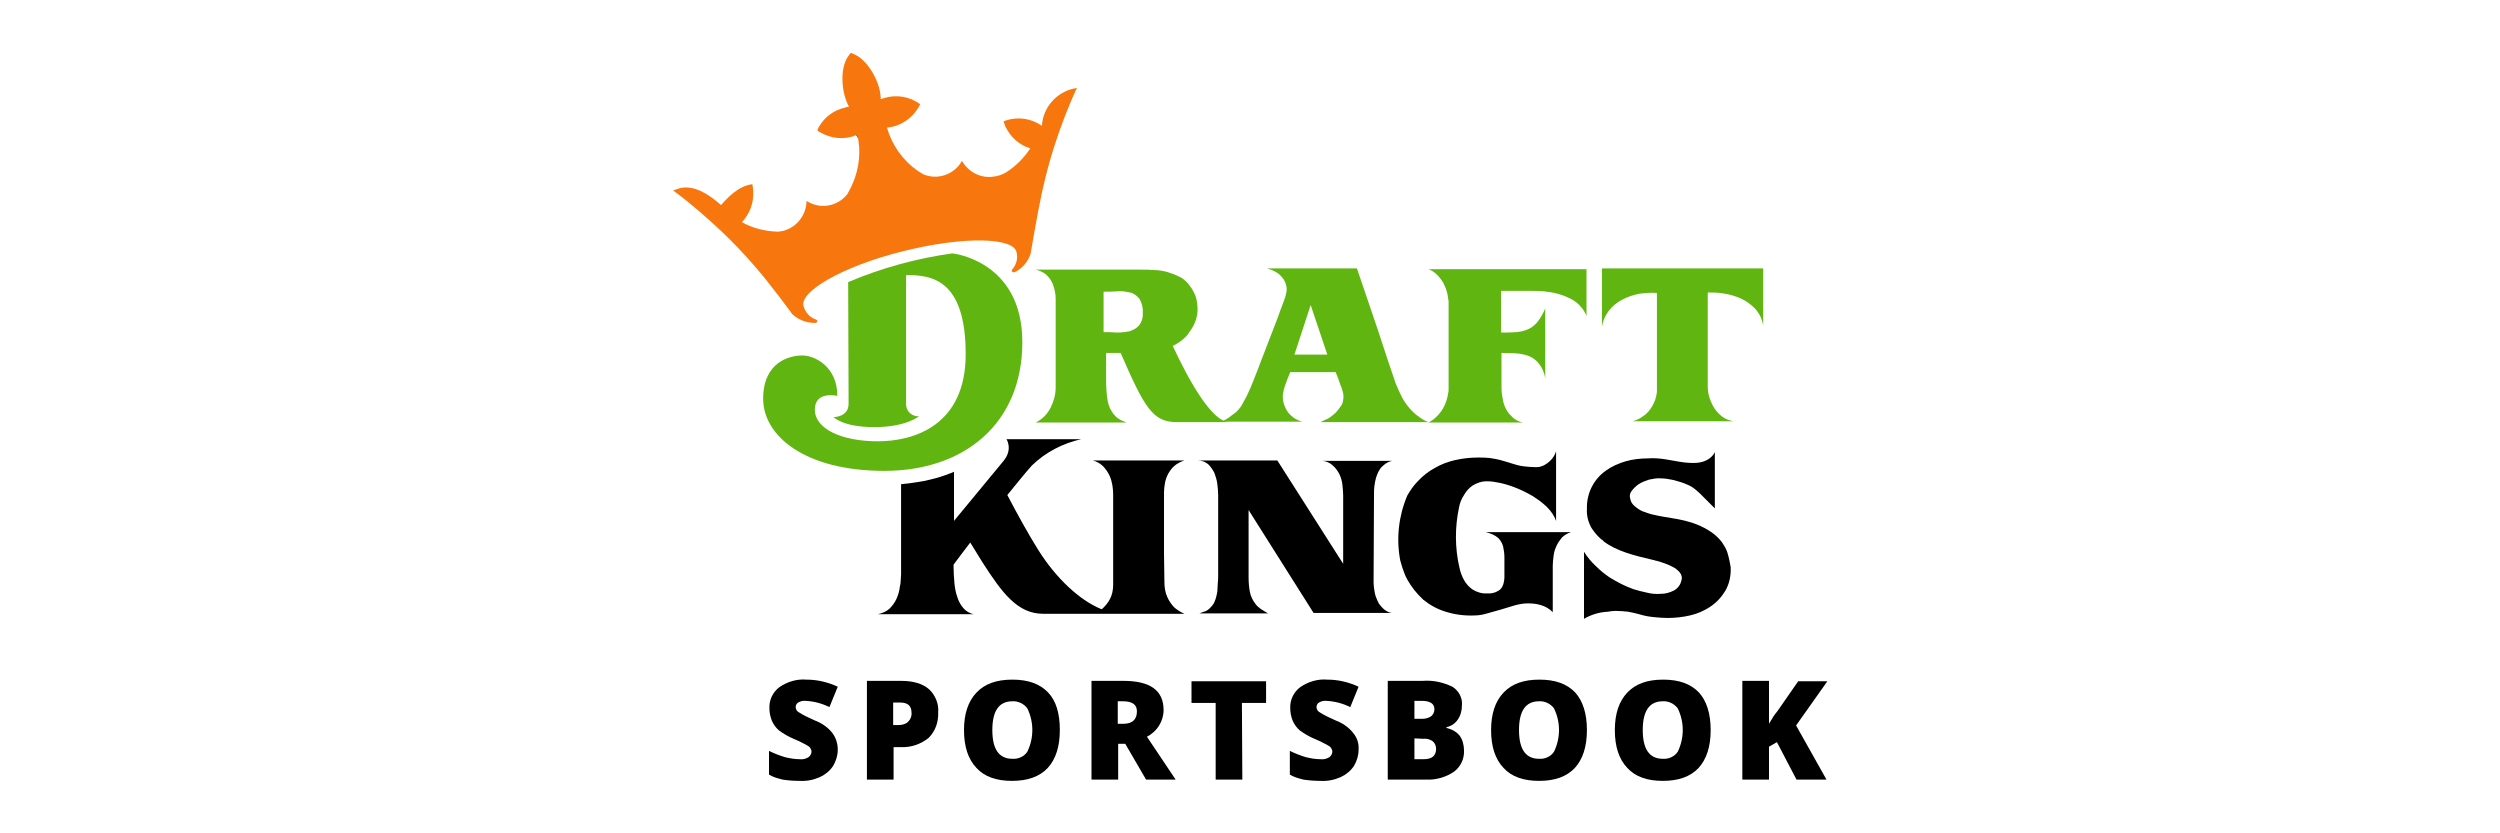
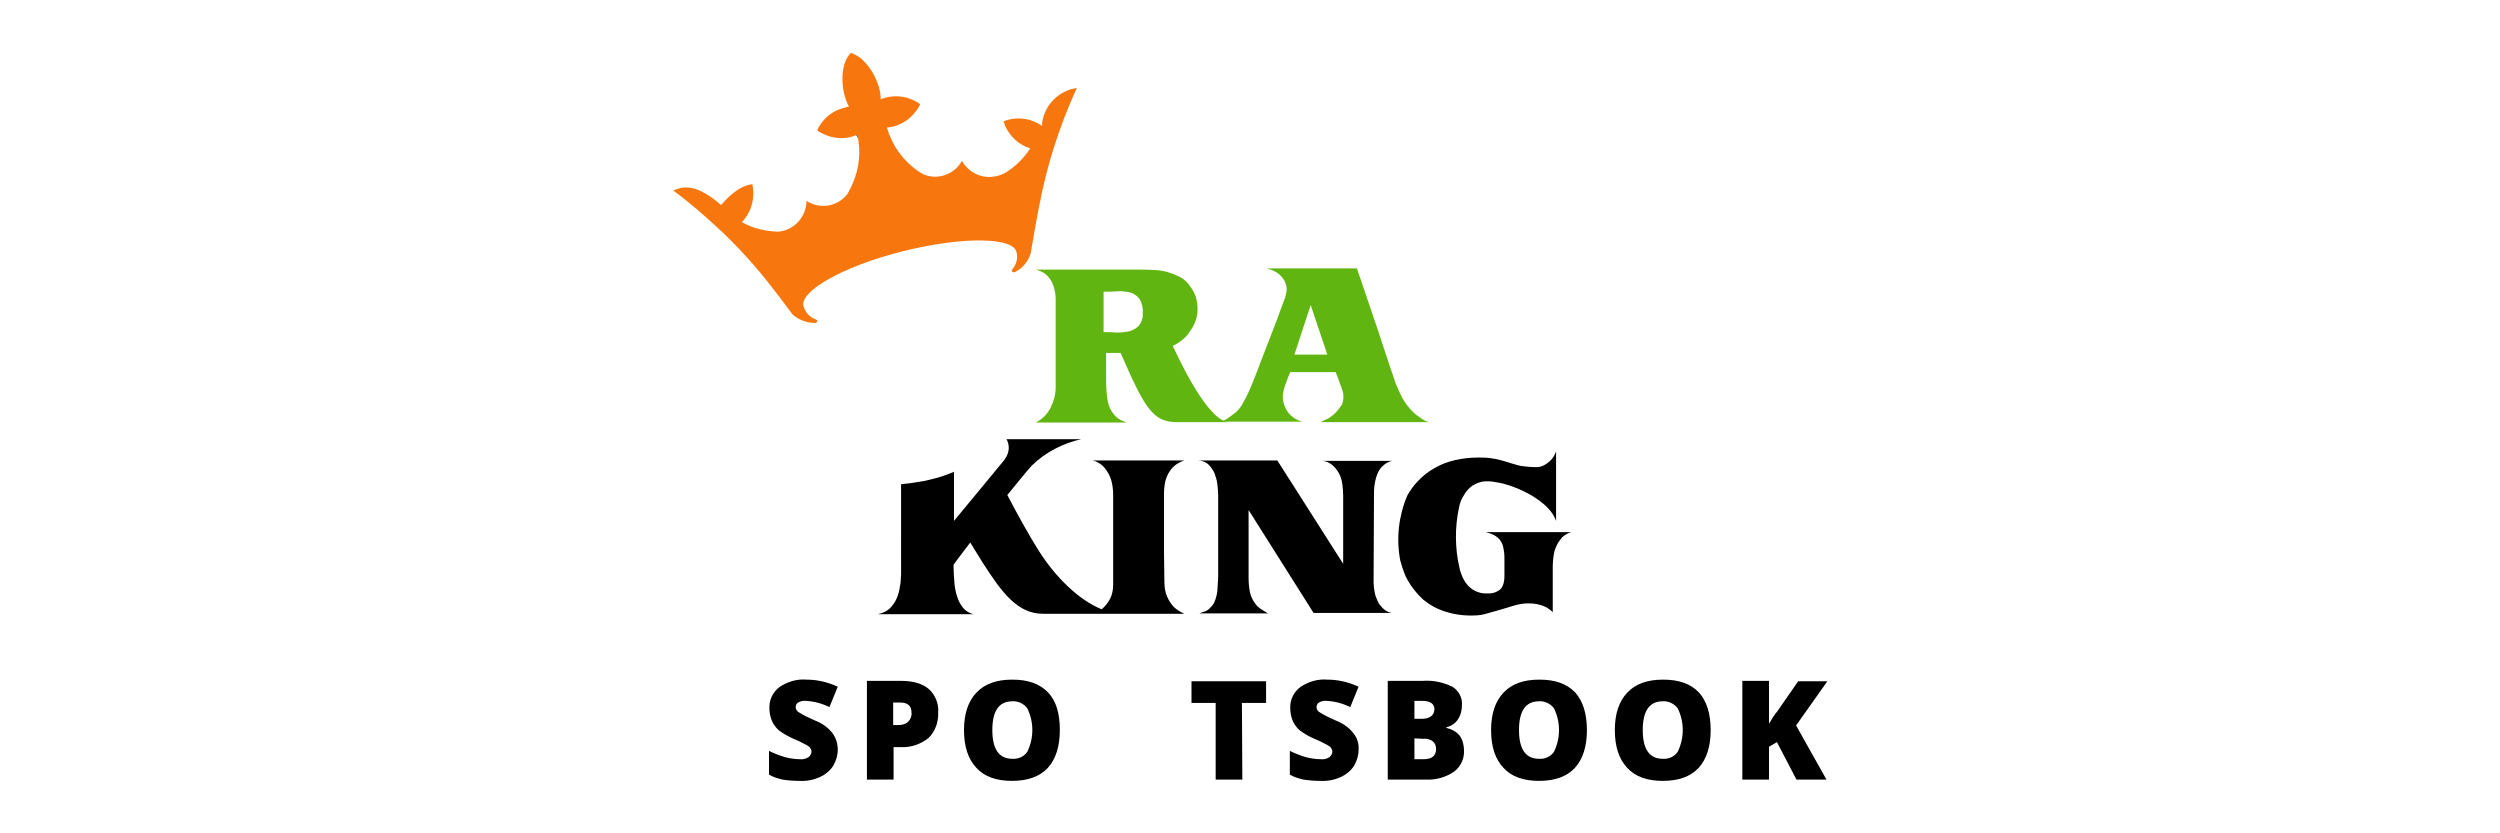
<svg xmlns="http://www.w3.org/2000/svg" version="1.1" id="Warstwa_3" x="0px" y="0px" viewBox="0 0 600 200" style="enable-background:new 0 0 600 200;" xml:space="preserve">
  <style type="text/css">
	.st0{fill:#010101;}
	.st1{fill:#61B510;}
	.st2{fill:#F7760D;}
</style>
  <g transform="translate(-24.939 -39.19)">
    <path d="M226,219.1c0,1.4-0.4,2.7-1.1,3.9c-0.8,1.2-1.9,2.1-3.2,2.7c-1.6,0.7-3.2,1-4.9,0.9c-1.3,0-2.7-0.1-4-0.3   c-1.2-0.3-2.3-0.6-3.3-1.2v-5.7c1.2,0.6,2.5,1.1,3.8,1.5c1.2,0.3,2.4,0.5,3.6,0.5c0.7,0.1,1.5-0.1,2.1-0.5c0.4-0.3,0.7-0.8,0.7-1.3   c0-0.3-0.1-0.6-0.3-0.9c-0.2-0.3-0.5-0.5-0.9-0.7c-0.4-0.2-1.4-0.8-3.1-1.5c-1.2-0.5-2.4-1.2-3.5-2c-0.7-0.6-1.3-1.4-1.7-2.3   c-0.4-1-0.6-2-0.6-3c-0.1-2,0.8-3.9,2.4-5.1c1.9-1.3,4.2-2,6.5-1.8c2.6,0,5.1,0.6,7.5,1.7l-2,4.9c-1.8-0.9-3.7-1.4-5.7-1.5   c-0.6-0.1-1.3,0.1-1.8,0.4c-0.4,0.2-0.6,0.7-0.6,1.1c0,0.5,0.3,1,0.7,1.2c1.2,0.8,2.6,1.4,3.9,2c1.6,0.6,3.1,1.6,4.2,3   C225.6,216.3,226,217.7,226,219.1z" />
    <path d="M250.1,210.2c0.1,2.3-0.7,4.5-2.3,6.1c-1.9,1.5-4.2,2.3-6.6,2.2h-1.8v7.8H233v-23.7h8.2c3,0,5.2,0.7,6.7,2   C249.4,206,250.3,208.1,250.1,210.2L250.1,210.2z M239.4,213.2h1.2c0.8,0,1.7-0.2,2.3-0.8c0.6-0.6,0.9-1.4,0.8-2.2   c0-1.6-0.9-2.4-2.7-2.4h-1.7V213.2z" />
    <path d="M279.3,214.4c0,4-1,7-2.9,9.1c-2,2.1-4.8,3.1-8.6,3.1c-3.7,0-6.6-1-8.5-3.1c-2-2.1-3-5.1-3-9.1c0-3.9,1-6.9,3-9   c2-2.1,4.8-3.1,8.6-3.1c3.8,0,6.6,1,8.6,3.1C278.4,207.4,279.3,210.4,279.3,214.4L279.3,214.4z M263.1,214.4c0,4.6,1.6,6.9,4.8,6.9   c1.4,0.1,2.8-0.5,3.6-1.7c1.6-3.3,1.6-7.1,0-10.4c-0.8-1.1-2.2-1.8-3.6-1.7C264.7,207.5,263.1,209.8,263.1,214.4L263.1,214.4z" />
-     <path d="M293.3,217.7v8.6h-6.4v-23.7h7.7c6.4,0,9.6,2.3,9.6,7c0,2.7-1.6,5.2-4,6.4l6.9,10.3H300l-5-8.6H293.3z M293.3,212.9h1.2   c2.2,0,3.3-1,3.3-3c0-1.6-1.1-2.4-3.3-2.4h-1.3V212.9z" />
    <path d="M323.1,226.3h-6.4v-18.4h-5.8v-5.2h17.9v5.2h-5.8L323.1,226.3z" />
    <path d="M351,219.1c0,1.4-0.4,2.7-1.1,3.9c-0.8,1.2-1.9,2.1-3.2,2.7c-1.6,0.7-3.2,1-4.9,0.9c-1.3,0-2.7-0.1-4-0.3   c-1.2-0.3-2.3-0.6-3.3-1.2v-5.7c1.2,0.6,2.5,1.1,3.8,1.5c1.2,0.3,2.4,0.5,3.6,0.5c0.7,0.1,1.5-0.1,2.1-0.5c0.4-0.3,0.7-0.8,0.7-1.3   c0-0.3-0.1-0.6-0.3-0.9c-0.2-0.3-0.5-0.5-0.9-0.7c-0.4-0.2-1.4-0.8-3.1-1.5c-1.2-0.5-2.4-1.2-3.5-2c-0.7-0.6-1.3-1.4-1.7-2.3   c-0.4-1-0.6-2-0.6-3c-0.1-2,0.8-3.9,2.4-5.1c1.9-1.3,4.2-2,6.5-1.8c2.6,0,5.1,0.6,7.5,1.7l-2,4.9c-1.8-0.9-3.7-1.4-5.7-1.5   c-0.6-0.1-1.3,0.1-1.8,0.4c-0.4,0.2-0.6,0.7-0.6,1.1c0,0.5,0.3,1,0.7,1.2c1.2,0.8,2.6,1.4,3.9,2c1.6,0.6,3.1,1.6,4.2,3   C350.7,216.3,351.1,217.7,351,219.1L351,219.1z" />
    <path d="M358,202.6h8.3c2.5-0.2,4.9,0.3,7.2,1.4c1.5,0.9,2.5,2.7,2.3,4.5c0,1.2-0.3,2.4-1,3.4c-0.6,0.9-1.6,1.6-2.7,1.8v0.2   c1.3,0.3,2.4,0.9,3.2,1.9c0.7,1,1,2.3,1,3.5c0.1,2-0.8,3.9-2.4,5.1c-1.9,1.3-4.3,2-6.6,1.9H358L358,202.6z M364.4,211.7h1.9   c0.8,0,1.5-0.2,2.1-0.6c0.5-0.4,0.8-1,0.8-1.7c0-1.3-1-2-3-2h-1.8V211.7z M364.4,216.4v5h2.2c2,0,3-0.8,3-2.5   c0-0.7-0.3-1.4-0.8-1.8c-0.7-0.5-1.5-0.7-2.3-0.6L364.4,216.4z" />
    <path d="M405.8,214.4c0,4-1,7-2.9,9.1c-2,2.1-4.8,3.1-8.6,3.1c-3.7,0-6.6-1-8.5-3.1c-2-2.1-3-5.1-3-9.1c0-3.9,1-6.9,3-9   c2-2.1,4.8-3.1,8.6-3.1c3.8,0,6.6,1,8.6,3.1C404.8,207.4,405.8,210.4,405.8,214.4L405.8,214.4z M389.5,214.4c0,4.6,1.6,6.9,4.8,6.9   c1.4,0.1,2.8-0.5,3.6-1.7c1.6-3.3,1.6-7.1,0-10.4c-0.8-1.1-2.2-1.8-3.6-1.7C391.1,207.5,389.5,209.8,389.5,214.4L389.5,214.4z" />
    <path d="M435.5,214.4c0,4-1,7-2.9,9.1c-2,2.1-4.8,3.1-8.6,3.1c-3.7,0-6.6-1-8.5-3.1c-2-2.1-3-5.1-3-9.1c0-3.9,1-6.9,3-9   c2-2.1,4.8-3.1,8.6-3.1c3.8,0,6.6,1,8.6,3.1C434.5,207.4,435.5,210.4,435.5,214.4L435.5,214.4z M419.2,214.4c0,4.6,1.6,6.9,4.8,6.9   c1.4,0.1,2.8-0.5,3.6-1.7c1.6-3.3,1.6-7.1,0-10.4c-0.8-1.1-2.2-1.8-3.6-1.7C420.8,207.5,419.2,209.8,419.2,214.4L419.2,214.4z" />
    <path d="M463.3,226.3h-7.2l-4.7-9l-1.9,1.1v7.9h-6.4v-23.7h6.4v10.3c0.6-1,1.2-2.1,2-3l5-7.2h7l-7.5,10.6L463.3,226.3z" />
    <path class="st0" d="M230.5,71.5c0,0,0.1,0.3,0.3,0.9c-0.1-0.3-0.1-0.7-0.2-1C230.6,71.5,230.5,71.5,230.5,71.5" />
    <path class="st0" d="M230.5,71.5c0,0,0.1,0.3,0.3,0.9c-0.1-0.3-0.1-0.7-0.2-1C230.6,71.5,230.5,71.5,230.5,71.5" />
    <path class="st0" d="M230.5,71.5c0,0,0.1,0.3,0.3,0.9c-0.1-0.3-0.1-0.7-0.2-1C230.6,71.5,230.5,71.5,230.5,71.5" />
    <g>
-       <path class="st1" d="M405.8,103.8h-38c0.8,0.3,1.5,0.8,2.1,1.4c0.6,0.6,1.1,1.3,1.5,2c0.4,0.8,0.7,1.6,0.9,2.4    c0.1,0.6,0.2,1.2,0.3,1.9v21.5c-0.2,1.5-0.6,3-1.4,4.3c-0.4,0.7-0.9,1.3-1.5,1.9c-0.6,0.6-1.2,1-1.9,1.4h22.6    c-0.9-0.2-1.7-0.6-2.4-1.2c-0.6-0.6-1.2-1.2-1.6-2c-0.4-0.8-0.7-1.6-0.8-2.5c-0.2-0.9-0.3-1.8-0.3-2.7v-8.3c1.3,0,2.5,0,3.6,0.1    c1.1,0.1,2.1,0.3,3.1,0.7c0.9,0.4,1.7,1,2.3,1.8c0.8,1,1.3,2.2,1.5,3.5v-16.8c-0.5,1.2-1.1,2.3-1.9,3.3c-0.6,0.7-1.3,1.3-2.2,1.7    c-0.9,0.4-1.8,0.6-2.8,0.7c-1,0.1-2.3,0.1-3.7,0.1V109l6.9,0c1.1,0,2.2,0,3.3,0.1c1.1,0.1,2.3,0.3,3.4,0.6    c1.1,0.3,2.1,0.7,3.1,1.2c1,0.5,1.9,1.2,2.6,2.1c0.3,0.3,0.5,0.6,0.7,1c0.2,0.3,0.4,0.7,0.5,1.1V103.8z" />
-       <path class="st1" d="M409.4,103.8v13.9c0.2-1.5,0.8-2.8,1.7-4c0.9-1.1,2-2,3.2-2.6c1.3-0.7,2.6-1.1,4-1.4c1.4-0.2,2.9-0.3,4.3-0.2    v23.8c-0.1,0.6-0.2,1.2-0.4,1.8c-0.3,0.8-0.7,1.6-1.2,2.3c-0.5,0.7-1.1,1.3-1.9,1.8c-0.7,0.5-1.5,0.9-2.4,1.1H441    c-1-0.2-1.9-0.5-2.7-1.1c-0.8-0.6-1.4-1.3-1.9-2c-0.5-0.8-0.9-1.7-1.2-2.6c-0.3-0.9-0.4-1.9-0.4-2.8v-22.4h1.2c1,0,2,0.1,3,0.3    c1.3,0.2,2.5,0.6,3.7,1.1c1.3,0.6,2.4,1.4,3.4,2.4c1.1,1.2,1.8,2.6,2,4.2v-13.8H409.4z" />
      <path class="st1" d="M345.1,138.6c-0.6,0.5-1.2,1-2,1.3c-0.6,0.3-1.1,0.5-1.2,0.6h26c-0.4-0.1-0.8-0.2-1.2-0.5    c-0.4-0.2-0.7-0.4-1.1-0.7c-0.9-0.6-1.8-1.4-2.5-2.3c-0.7-0.8-1.3-1.7-1.8-2.7c-0.5-1-1-2.1-1.4-3.1l-1.9-5.6l-2.5-7.6l-4.9-14.4    H329c0.7,0.2,1.3,0.4,2,0.8c0.6,0.3,1.1,0.7,1.5,1.2c0.5,0.5,0.9,1.2,1.1,2c0.2,0.7,0.2,1.4,0,2c-0.1,0.7-0.3,1.3-0.6,2    c-0.6,1.6-1.1,2.9-1.4,3.8c-0.1,0.3-0.2,0.5-0.3,0.8l-3.9,10.1c-0.2,0.6-0.5,1.4-1,2.6c-0.4,1.1-0.9,2.3-1.4,3.5    c-0.5,1.2-1.1,2.4-1.7,3.4c-0.4,0.9-1,1.6-1.7,2.3c-0.5,0.4-1.1,0.8-1.6,1.2c-0.5,0.4-1,0.6-1.3,0.8c-0.2,0.1-0.4,0.2-0.5,0.3    h19.4c-1.4-0.3-2.6-1.1-3.5-2.2c-0.8-1.1-1.3-2.5-1.3-3.9c0-0.4,0.1-0.9,0.2-1.3c0.1-0.6,0.3-1.1,0.5-1.7c0.2-0.6,0.4-1.1,0.6-1.6    c0.2-0.5,0.4-0.9,0.5-1.2h10.9c0.1,0.2,0.2,0.6,0.4,1c0.2,0.4,0.3,0.9,0.5,1.4c0.2,0.5,0.3,0.9,0.5,1.3c0.1,0.4,0.2,0.7,0.3,1    c0.3,1,0.2,2.1-0.2,3.1C346.3,137.3,345.8,138,345.1,138.6 M335.6,124.3l3.9-11.9l4,11.9H335.6z" />
      <path class="st1" d="M306.4,122.2c0.9-0.4,1.8-1,2.6-1.7l0.2-0.2c0.4-0.3,0.7-0.7,1-1.1c0-0.1,0.1-0.1,0.1-0.2    c1.5-1.9,2.3-4.2,2-6.6h0c-0.1-1-0.3-2.1-0.8-3c-0.3-0.6-0.6-1.1-1-1.6c-0.6-0.9-1.4-1.6-2.3-2.1c-1-0.5-2-0.9-3-1.2    c-1.1-0.3-2.2-0.5-3.3-0.5c-1.1-0.1-2.2-0.1-3.1-0.1h-25.3c0.9,0.2,1.7,0.6,2.4,1.1c0.7,0.6,1.2,1.3,1.6,2.1    c0.5,1.2,0.8,2.5,0.8,3.8c0,0.8,0,1.6,0,2.4v18.8c0,0.8-0.1,1.7-0.3,2.5c-0.2,0.8-0.5,1.6-0.9,2.4c-0.4,0.8-0.9,1.5-1.5,2.1    c-0.6,0.6-1.3,1.1-2.1,1.5h21.8c-0.5-0.2-0.9-0.4-1.4-0.6c-0.5-0.3-1-0.6-1.4-1.1c-0.5-0.5-0.9-1.2-1.2-1.8c-0.4-0.9-0.6-2-0.7-3    c-0.2-1.7-0.2-3.4-0.2-5.1c0-1.7,0-3.4,0-5.1h1.5c0.7,0,1.3,0,2,0c5.8,13.4,7.8,16.6,13.5,16.6h12.6    C315.8,140.5,310.2,130.4,306.4,122.2 M289.8,118.9v-9.7c1.1,0,2.3,0,3.4-0.1c1-0.1,2,0.1,3,0.3c0.9,0.2,1.6,0.8,2.2,1.5    c0.6,1,0.9,2.2,0.8,3.3c0.1,1.1-0.2,2.2-0.9,3.1c-0.6,0.7-1.4,1.1-2.3,1.4c-1,0.2-2,0.3-3,0.3    C291.8,118.9,290.8,118.9,289.8,118.9" />
    </g>
    <path class="st2" d="M280.7,61.1c-3.3,1.5-5.5,4.7-5.7,8.3l0,0c-2.7-1.9-6.1-2.3-9.2-1.1c0.1,0.4,0.3,0.8,0.4,1.2   c1.2,2.5,3.3,4.5,6,5.3c-1.5,2.3-3.4,4.2-5.7,5.7c-1,0.6-2.1,1-3.3,1.1c-3,0.4-5.9-1.2-7.4-3.8c-1.8,3.3-5.9,4.7-9.3,3.2   c-0.4-0.3-0.9-0.5-1.3-0.8c-3.6-2.5-6.2-6.2-7.4-10.4c0.1,0,0.1,0,0.2,0c3-0.3,5.7-2.1,7.3-4.7c0.2-0.3,0.3-0.6,0.5-0.9   c-2.5-1.8-5.6-2.4-8.6-1.5c-0.3,0.1-0.6,0.2-0.9,0.3c0.1-3.4-2.5-8.5-5.6-10.4c-0.4-0.2-0.8-0.4-1.2-0.6l-0.3-0.1L229,52   c-0.2,0.3-0.5,0.7-0.7,1c-1.9,3.2-1.3,8.8,0.4,11.8c-0.3,0-0.6,0.1-0.9,0.2c-2.7,0.6-4.9,2.2-6.3,4.6c-0.2,0.3-0.3,0.6-0.4,0.9   c0.3,0.2,0.5,0.4,0.8,0.5c2.6,1.5,5.8,1.8,8.6,0.6c0.1,0,0.1,0,0.2-0.1c0.9,3.9,0.5,8-1.1,11.7c0,0,0,0,0-0.1   c0,0.1-0.1,0.2-0.1,0.3c-0.1,0.2-0.2,0.5-0.3,0.7c-0.3,0.6-0.6,1.1-0.9,1.7c-2.4,3-6.6,3.7-9.8,1.6c0,3-1.9,5.8-4.7,6.9   c-0.7,0.3-1.3,0.4-2.1,0.5c-3.1-0.1-6.1-0.8-8.7-2.3c1.9-2,2.9-4.7,2.7-7.5c0-0.4-0.1-1.2-0.2-1.6c-3.4,0.4-6.1,3.4-7.5,5h0   c-1.9-1.6-5.3-4.5-9-4.2c-0.9,0.1-1.7,0.4-2.5,0.7c4.2,3.1,8.1,6.5,11.9,10.1c2.6,2.5,5.2,5.2,7.6,8c3.4,3.8,9.1,11.6,9.1,11.6   c1.5,1.4,3.5,2.1,5.5,2.1c0.3,0,0.5-0.3,0.5-0.5c0-0.2-0.3-0.3-0.5-0.4c-1.4-0.5-2.4-1.7-2.8-3.1c-1.1-3.4,9-9.5,23.8-13.2   c14.8-3.7,26.6-3.3,27.3,0.2c0.4,1.4,0,2.9-0.9,4c-0.1,0.2-0.4,0.4-0.2,0.6c0.1,0.2,0.4,0.3,0.7,0.2c1.8-0.9,3.2-2.5,3.8-4.5   c0,0,1.6-9.6,2.7-14.6c0.8-3.6,1.7-7.1,2.8-10.6c1.6-5,3.4-9.8,5.6-14.5C282.3,60.5,281.5,60.7,280.7,61.1" />
-     <path class="st1" d="M228.5,106.9c8-3.4,16.4-5.7,25-6.9c0,0,16.8,1.7,16.8,21.3s-14,30.9-33.1,30.9c-19.1,0-29.1-8.4-29.1-17.3   c0-8.9,6.4-10.4,9.4-10.4c3,0,8.4,2.7,8.4,9.7c0,0-5.4-1.3-5.4,3.3s6.4,7.6,15.1,7.6c8.7,0,21.1-3.8,21.1-20.9   c0-18.2-8.4-19-14.3-19v31.2c0.1,1.6,1.5,2.8,3.1,2.7c0,0-3.1,2.6-10.7,2.6s-9.8-2.4-9.8-2.4s3.6,0,3.6-3.2   C228.6,133.1,228.5,106.9,228.5,106.9" />
-     <path d="M439.6,172.1c-0.2-0.7-0.5-1.4-0.9-2c-0.6-1.1-1.5-2-2.5-2.8l0,0c-0.1-0.1-0.3-0.2-0.4-0.3l0,0c-0.6-0.4-1.2-0.8-1.8-1.1   c-4.3-2.3-8.8-2.3-12.3-3.2c-0.6-0.1-1.1-0.3-1.7-0.5c-0.2-0.1-0.4-0.2-0.6-0.2c-0.8-0.3-1.5-0.8-2.1-1.3c-0.6-0.5-1-1.1-1.1-1.8   c-0.2-0.6-0.1-1.2,0.2-1.7c0.5-0.7,1.1-1.3,1.8-1.8c0.8-0.5,1.6-0.8,2.5-1.1c1-0.2,1.9-0.4,2.9-0.3c1,0,2,0.2,3,0.4   c1.1,0.3,2.2,0.6,3.3,1.1c0.8,0.3,1.5,0.8,2.1,1.3c0.3,0.3,0.6,0.5,0.9,0.8c0.3,0.3,0.6,0.6,1,1c0.3,0.3,0.7,0.7,1.1,1.1   c0.4,0.4,0.9,0.9,1.5,1.5v-13.5c0,0-1,2.6-5.1,2.6c-1.1,0-2.3-0.1-3.4-0.3c-1.2-0.2-2.3-0.4-3.5-0.6c-1.3-0.2-2.7-0.3-4-0.2   c-1.8,0-3.7,0.2-5.4,0.7c-1.7,0.5-3.3,1.2-4.7,2.2c-3,2.1-4.7,5.5-4.6,9.2c-0.1,1.6,0.3,3.2,1.1,4.6c0.6,0.9,1.3,1.8,2.1,2.5l0,0   c0,0,0.1,0,0.1,0.1c0.1,0.1,0.2,0.2,0.3,0.2c0.1,0.1,0.3,0.2,0.4,0.4c3,2.3,7.2,3.4,12,4.5c0.1,0,0.2,0,0.3,0.1l0,0   c0.5,0.1,1,0.2,1.5,0.4c0.9,0.3,1.8,0.6,2.7,1.1c0.7,0.3,1.3,0.8,1.8,1.4c0.4,0.5,0.6,1.2,0.4,1.8c-0.2,1.1-0.9,2-1.8,2.5   c-1,0.5-2,0.8-3.1,0.8c-1.2,0.1-2.4,0-3.5-0.3c-1-0.2-2.1-0.5-3.1-0.8c-2-0.7-3.9-1.7-5.7-2.8c-1.2-0.8-2.3-1.7-3.3-2.7   c-1.1-1-2.1-2.2-2.9-3.5v16.1c1.7-1,3.7-1.6,5.7-1.7c0,0,0,0,0,0c0.6-0.1,1.3-0.2,1.9-0.2c1,0,2,0.1,3,0.2c1,0.2,2,0.4,3,0.7   c1,0.3,2.1,0.5,3.2,0.6c1.1,0.1,2.2,0.2,3.2,0.2c1.8,0,3.7-0.2,5.4-0.6c1.8-0.4,3.4-1.1,4.9-2.1c1.5-1,2.7-2.3,3.6-3.8   c1-1.7,1.4-3.7,1.3-5.7C440.1,174.2,439.9,173.1,439.6,172.1" />
    <path d="M354.7,157.7c0-0.6,0-1.2,0.1-1.9c0.1-0.7,0.2-1.3,0.4-2c0.2-0.6,0.4-1.2,0.8-1.8c0.3-0.6,0.8-1,1.3-1.4   c0.5-0.4,1.2-0.7,1.8-0.8h-16.9c0.9,0,1.8,0.4,2.5,1c0.7,0.6,1.2,1.3,1.6,2c0.4,0.8,0.7,1.7,0.8,2.6c0.1,0.9,0.2,1.8,0.2,2.7v16.4   l-15.8-24.8h-19.1c0.9,0,1.8,0.3,2.5,0.9c0.6,0.6,1.1,1.3,1.5,2.1c0.3,0.9,0.6,1.7,0.7,2.7c0.1,0.9,0.2,1.7,0.2,2.6   c0,0.4,0,0.9,0,1.6v17.4c0,0.8,0,1.5-0.1,2.3c0,0.6-0.1,1.2-0.1,1.8c-0.1,0.6-0.2,1.2-0.4,1.8c-0.2,0.6-0.4,1.1-0.8,1.6   c-0.4,0.5-0.8,0.9-1.3,1.2c-0.1,0.1-0.3,0.2-0.4,0.2c-0.2,0.1-0.4,0.1-0.6,0.2c-0.2,0.1-0.4,0.1-0.5,0.2c-0.1,0-0.2,0.1-0.3,0.1   h16.5c-0.5-0.2-0.8-0.5-1.2-0.7c-0.3-0.2-0.7-0.4-1-0.7c-0.3-0.2-0.6-0.5-0.8-0.8c-0.7-0.9-1.2-1.9-1.4-3c-0.2-1.1-0.3-2.2-0.3-3.4   v-16.2l15.6,24.7H359c-0.7-0.1-1.3-0.4-1.8-0.8c-0.5-0.4-0.9-0.9-1.3-1.4c-0.3-0.6-0.6-1.2-0.8-1.8c-0.2-0.6-0.3-1.3-0.4-2   c-0.1-0.7-0.1-1.3-0.1-1.9L354.7,157.7L354.7,157.7z" />
    <path d="M304.3,171.9v-14.6c0-0.7,0.1-1.3,0.2-2c0.1-0.8,0.4-1.6,0.8-2.4c0.4-0.7,0.9-1.4,1.5-1.9c0.7-0.6,1.5-1,2.4-1.3h-22   c0.9,0.2,1.7,0.7,2.4,1.3c0.7,0.7,1.3,1.6,1.7,2.5c0.6,1.4,0.8,3,0.8,4.5v19.3c0,0.6,0,1.4,0,2.2c0,1.2-0.2,2.4-0.8,3.5   c-0.4,0.8-1,1.5-1.6,2.1c-0.1,0.1-0.2,0.2-0.4,0.3c-5.4-2.2-11-7.6-15.1-14.1c-2.4-3.8-5.2-8.9-7.5-13.3c2.2-2.7,4.2-5.2,5.9-7.1   c3.3-3.2,7.4-5.3,11.8-6.3h-17.9c0,0,1.6,2.4-0.7,5.2l-11.9,14.4v-11.8c-0.1,0.1-0.3,0.1-0.4,0.2c-0.5,0.2-1,0.4-1.6,0.6   c-1.6,0.6-3.3,1-5,1.4c-0.6,0.1-1.2,0.2-1.8,0.3c-1.3,0.2-2.6,0.4-3.9,0.5V177l-0.1,1.7c0,0.4-0.1,0.9-0.2,1.3   c-0.1,1-0.4,2-0.8,2.9c-0.4,0.9-1,1.7-1.7,2.4c-0.8,0.7-1.8,1.1-2.8,1.3h23c-0.9-0.2-1.8-0.7-2.4-1.4c-0.7-0.8-1.2-1.7-1.5-2.7   c-0.4-1.1-0.6-2.3-0.7-3.4c-0.1-1.2-0.2-2.5-0.2-3.7c0-0.2,0-0.4,0-0.7c0.9-1.2,2.3-3.1,4-5.3c0.9,1.5,1.9,3.1,2.9,4.7   c4.8,7.5,8.5,12.4,14.6,12.4c6,0,33.9,0,33.9,0c-0.9-0.4-1.7-0.9-2.4-1.5c-0.7-0.7-1.3-1.6-1.7-2.5c-0.5-1.1-0.7-2.3-0.7-3.6   L304.3,171.9L304.3,171.9z" />
    <path d="M384.5,168.3c0.6,0.6,1,1.3,1.2,2.1c0.2,0.9,0.3,1.8,0.3,2.6c0,1,0,1.9,0,2.9c0,0.5,0,1.1,0,1.7c0,0.6-0.1,1.3-0.3,1.9   c-0.2,0.6-0.6,1.2-1.2,1.5c-0.8,0.5-1.8,0.7-2.7,0.6c-1.2,0.1-2.4-0.3-3.4-0.9c-0.9-0.6-1.6-1.4-2.1-2.3c-0.5-0.9-0.9-2-1.1-3v0   c-1.1-4.7-1.1-9.7-0.1-14.4c0.2-1.1,0.6-2.1,1.2-3c0.5-0.9,1.2-1.7,2.1-2.3c1-0.6,2.1-1,3.2-1c0.6,0,1.2,0,1.7,0.1   c0.6,0.1,1.2,0.2,1.7,0.3c2.7,0.6,5.3,1.7,7.7,3.1c2.7,1.7,4.8,3.5,5.7,6v-16.7c-0.5,1.6-1.7,2.8-3.2,3.5c-0.5,0.2-0.9,0.3-1.4,0.3   c-0.1,0-0.2,0-0.3,0c-0.1,0-0.1,0-0.2,0c-0.9,0-1.8-0.1-2.7-0.2c-1-0.1-1.9-0.4-2.9-0.7c-1-0.3-1.9-0.6-2.7-0.8   c-0.9-0.2-1.7-0.4-2.6-0.5c-0.9-0.1-1.8-0.1-2.7-0.1c-1.9,0-3.7,0.2-5.5,0.6c-1.7,0.4-3.4,1-4.9,1.9c-1.5,0.8-2.9,1.9-4.1,3.2   c-1,1-1.8,2.2-2.5,3.4l0,0c-2.1,4.9-2.7,10.4-1.7,15.6c0.3,1.1,0.6,2.1,1,3.1c0.2,0.5,0.4,1,0.7,1.5c1,1.8,2.3,3.4,3.8,4.8   c1.6,1.3,3.4,2.3,5.4,2.9c2.2,0.7,4.6,1,6.9,0.9c1.1,0,2.1-0.2,3.1-0.5c1.1-0.3,2.1-0.6,3.2-0.9c1.1-0.3,2.2-0.7,3.3-1   c1.1-0.3,2.1-0.5,3.2-0.5c1.1,0,2.1,0.1,3.1,0.4c1.1,0.3,2.1,0.9,2.9,1.7v-11.1c0-0.8,0.1-1.6,0.2-2.4c0.1-0.8,0.3-1.6,0.7-2.4   c0.3-0.7,0.8-1.4,1.3-2c0.6-0.6,1.3-1,2.2-1.3h-20.5C382.7,167.2,383.7,167.6,384.5,168.3" />
  </g>
</svg>